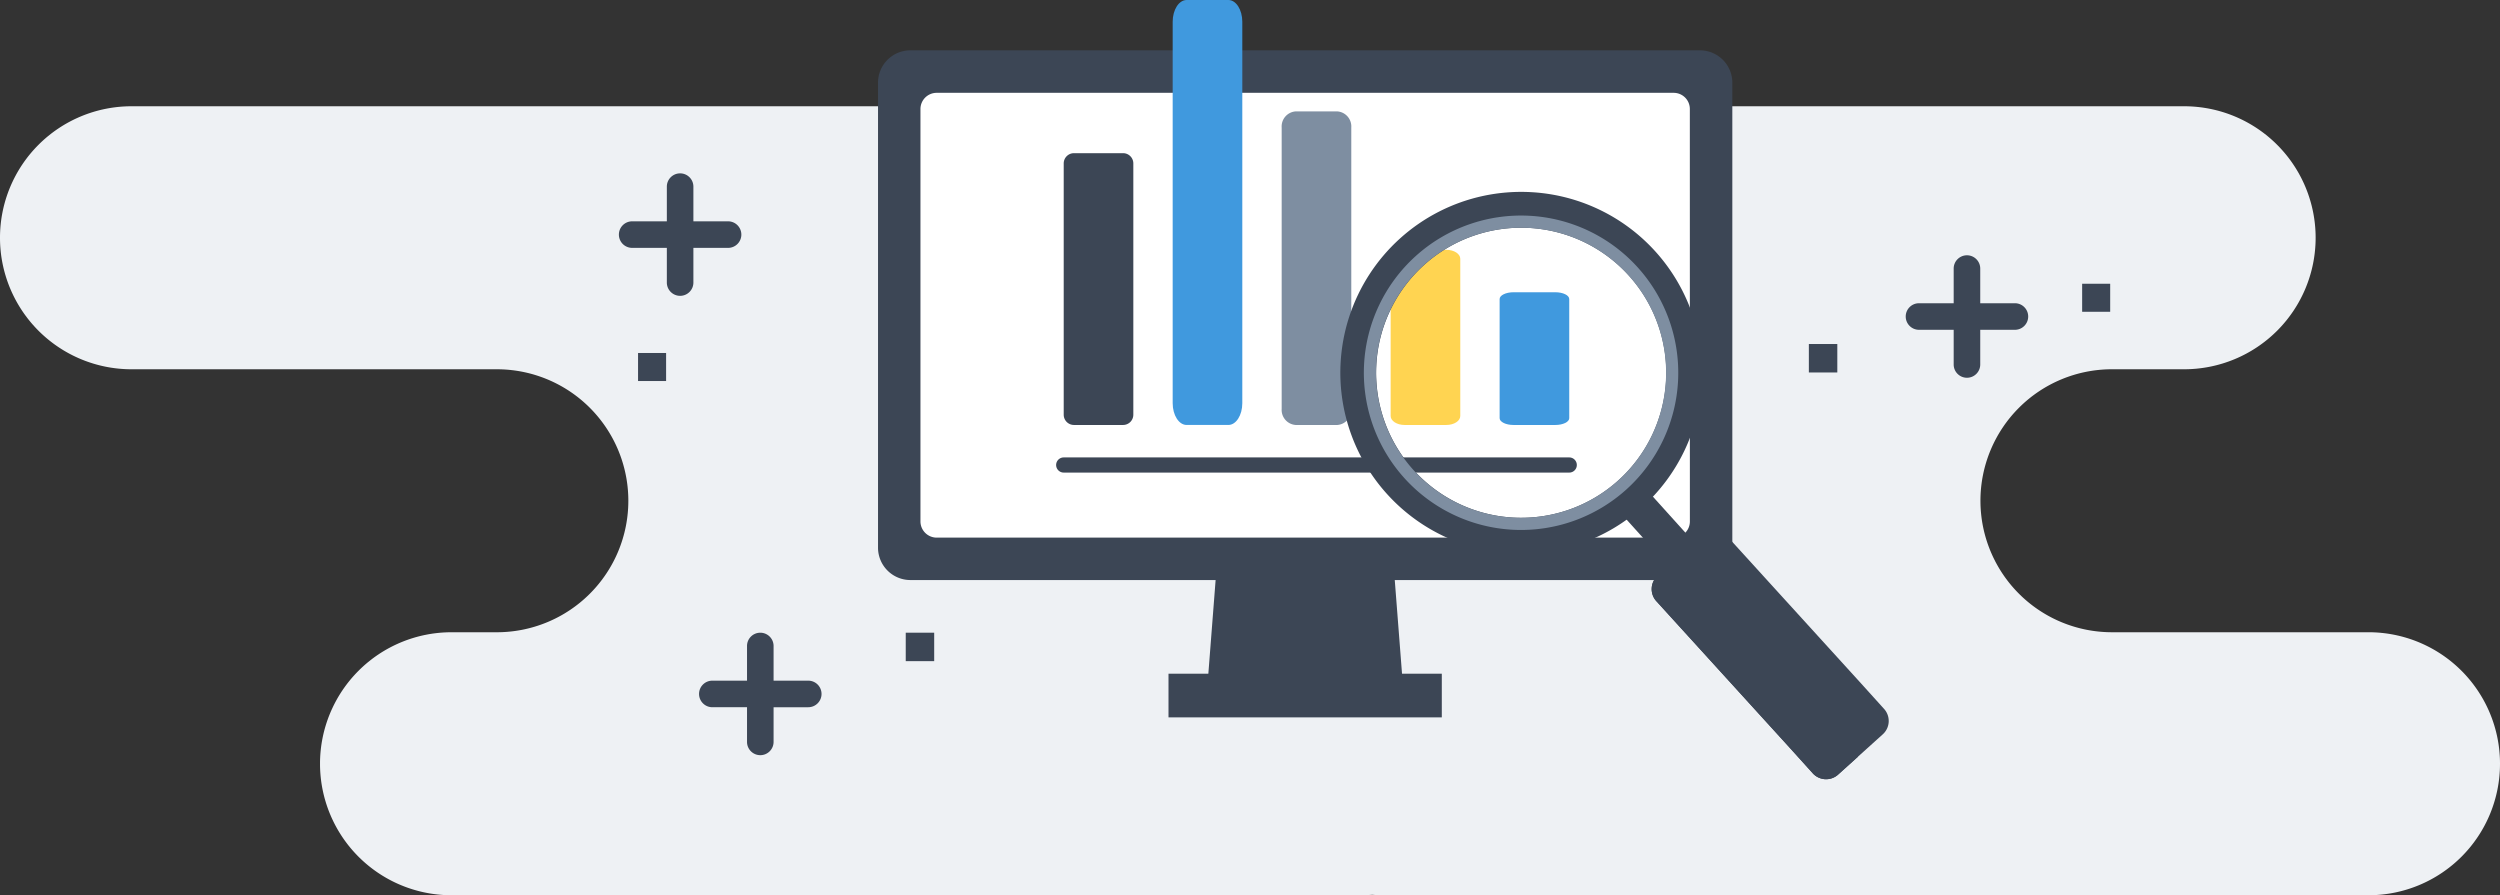
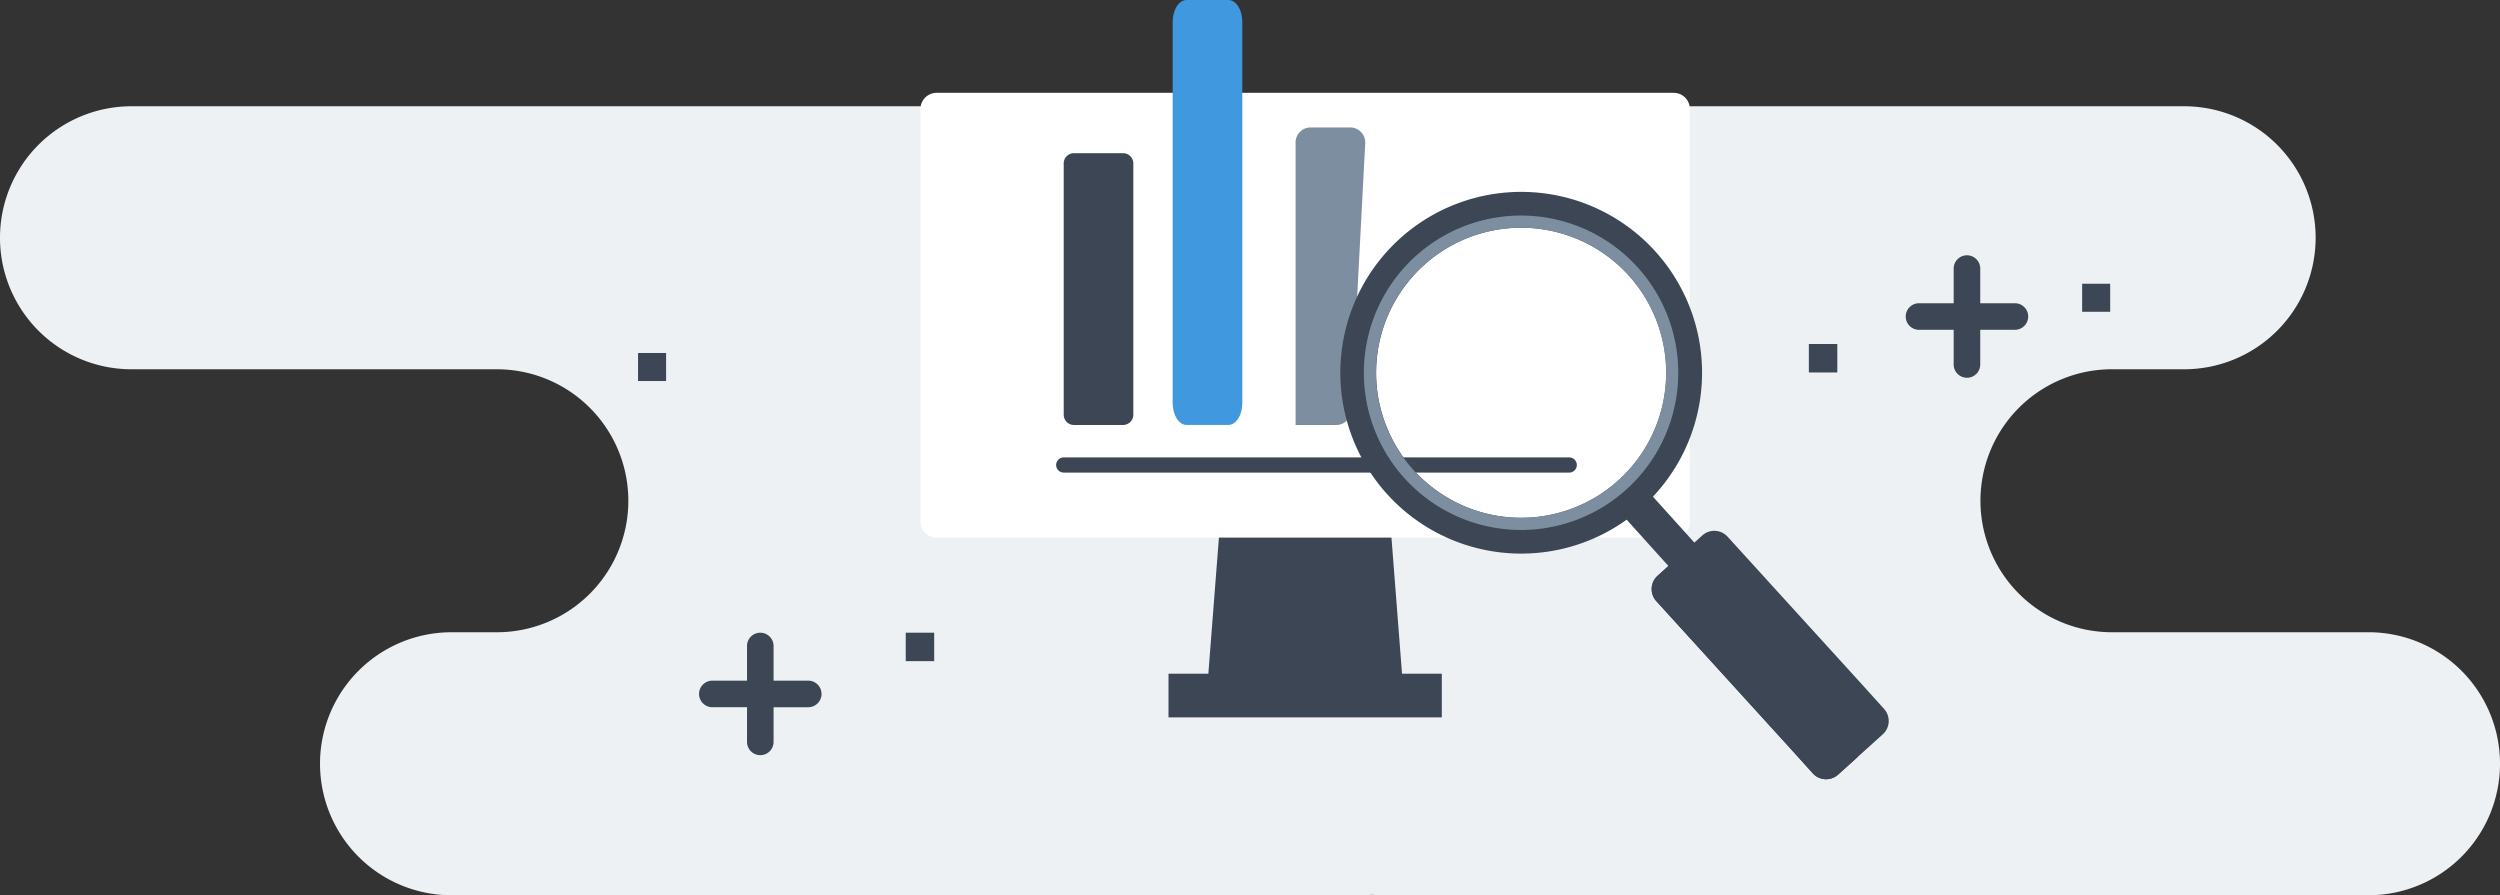
<svg xmlns="http://www.w3.org/2000/svg" width="493.961" height="176.886" viewBox="0 0 493.961 176.886">
  <rect x="0" y="0" width="493.961" height="176.886" fill="#333333" stroke="none" />
  <g id="Group_698" data-name="Group 698" transform="translate(-1228.267 6922.577)">
    <g id="Group_690" data-name="Group 690" transform="translate(1228.267 -6901.583)">
      <path id="Path_625" data-name="Path 625" d="M1696.247-6803.158h-50.692a25.981,25.981,0,0,1-25.982-25.98,25.976,25.976,0,0,1,25.982-25.98h14.264A25.987,25.987,0,0,0,1685.8-6881.1a25.982,25.982,0,0,0-25.983-25.982H1254.249a25.981,25.981,0,0,0-25.982,25.982,25.986,25.986,0,0,0,25.982,25.984h72.187a26.013,26.013,0,0,1,7.574,1.127,25.988,25.988,0,0,1,18.408,24.853,25.984,25.984,0,0,1-25.982,25.98h-8.955a25.981,25.981,0,0,0-25.982,25.985,25.981,25.981,0,0,0,25.982,25.979h180.128c.6,0,1.192-.051,1.786-.089.59.038,1.179.089,1.782.089h195.07a25.983,25.983,0,0,0,25.981-25.979A25.983,25.983,0,0,0,1696.247-6803.158Z" transform="translate(-1228.267 6907.085)" fill="#eef1f4" />
    </g>
    <g id="Group_691" data-name="Group 691" transform="translate(1350.551 -6888.324)">
-       <path id="Path_626" data-name="Path 626" d="M1340.076-6887.824h-6.852v-6.851a2.624,2.624,0,0,0-2.622-2.625,2.625,2.625,0,0,0-2.625,2.625v6.851h-6.85a2.625,2.625,0,0,0-2.624,2.624,2.623,2.623,0,0,0,2.624,2.623h6.85v6.85a2.627,2.627,0,0,0,2.625,2.626,2.625,2.625,0,0,0,2.622-2.626v-6.85h6.852a2.624,2.624,0,0,0,2.624-2.623A2.625,2.625,0,0,0,1340.076-6887.824Z" transform="translate(-1318.504 6897.301)" fill="#3c4655" />
      <rect id="Rectangle_231" data-name="Rectangle 231" width="5.542" height="5.54" transform="translate(3.786 35.492)" fill="#3c4655" />
    </g>
    <path id="Path_627" data-name="Path 627" d="M1508.753-6870.631h6.85v6.85a2.624,2.624,0,0,0,2.624,2.624,2.625,2.625,0,0,0,2.625-2.624v-6.85h6.85a2.628,2.628,0,0,0,2.625-2.625,2.625,2.625,0,0,0-2.625-2.625h-6.85v-6.849a2.626,2.626,0,0,0-2.625-2.625,2.625,2.625,0,0,0-2.624,2.625v6.849h-6.85a2.625,2.625,0,0,0-2.625,2.625A2.627,2.627,0,0,0,1508.753-6870.631Z" transform="translate(98.68 13.219)" fill="#3c4655" />
    <rect id="Rectangle_232" data-name="Rectangle 232" width="5.54" height="5.539" transform="translate(1639.667 -6866.513)" fill="#3c4655" />
    <rect id="Rectangle_233" data-name="Rectangle 233" width="5.623" height="5.623" transform="translate(1585.669 -6854.605)" fill="#3c4655" />
    <path id="Path_628" data-name="Path 628" d="M1332.817-6815.6h6.852v6.85a2.624,2.624,0,0,0,2.622,2.624,2.626,2.626,0,0,0,2.626-2.624v-6.85h6.849a2.629,2.629,0,0,0,2.626-2.625,2.625,2.625,0,0,0-2.626-2.625h-6.849v-6.849a2.626,2.626,0,0,0-2.626-2.625,2.624,2.624,0,0,0-2.622,2.625v6.849h-6.852a2.625,2.625,0,0,0-2.625,2.625A2.629,2.629,0,0,0,1332.817-6815.6Z" transform="translate(36.198 32.761)" fill="#3c4655" />
    <rect id="Rectangle_234" data-name="Rectangle 234" width="5.623" height="5.623" transform="translate(1407.226 -6797.566)" fill="#3c4655" />
    <g id="Group_695" data-name="Group 695" transform="translate(1401.75 -6912.631)">
      <g id="Group_694" data-name="Group 694">
        <g id="Group_693" data-name="Group 693">
          <path id="Path_629" data-name="Path 629" d="M1442.8-6810.616h-38.4l3.883-50h30.639Z" transform="translate(-1339.199 6934.636)" fill="#3c4655" />
          <g id="Group_692" data-name="Group 692">
-             <path id="Path_630" data-name="Path 630" d="M1525.083-6816.954a6.4,6.4,0,0,1-6.376,6.379h-156.05a6.4,6.4,0,0,1-6.372-6.379v-91.9a6.392,6.392,0,0,1,6.372-6.384h156.05a6.4,6.4,0,0,1,6.376,6.384Z" transform="translate(-1356.285 6915.237)" fill="#3c4655" />
            <path id="Path_631" data-name="Path 631" d="M1514.5-6824.357a3.2,3.2,0,0,1-3.192,3.2h-145.64a3.21,3.21,0,0,1-3.194-3.2v-81.5a3.2,3.2,0,0,1,3.194-3.185H1511.3a3.192,3.192,0,0,1,3.192,3.185Z" transform="translate(-1354.089 6917.438)" fill="#fff" />
          </g>
          <rect id="Rectangle_235" data-name="Rectangle 235" width="54" height="8.628" transform="translate(57.394 123.167)" fill="#3c4655" />
        </g>
      </g>
    </g>
    <line id="Line_5" data-name="Line 5" x2="99.886" transform="translate(1438.439 -6830.7)" fill="none" stroke="#3c4655" stroke-linecap="round" stroke-linejoin="round" stroke-width="3" />
    <path id="Rectangle_236" data-name="Rectangle 236" d="M2.031,0h9.694a2.031,2.031,0,0,1,2.031,2.031V51.674a2.03,2.03,0,0,1-2.03,2.03H2.03A2.03,2.03,0,0,1,0,51.674V2.031A2.031,2.031,0,0,1,2.031,0Z" transform="translate(1438.439 -6892.313)" fill="#3c4655" />
    <path id="Path_632" data-name="Path 632" d="M1413.005-6842.911c0,2.376-1.232,4.3-2.75,4.3H1402c-1.519,0-2.752-1.927-2.752-4.3v-75.36c0-2.378,1.233-4.306,2.752-4.306h8.255c1.518,0,2.75,1.928,2.75,4.306Z" transform="translate(60.722)" fill="#4099de" />
-     <path id="Path_633" data-name="Path 633" d="M1428.895-6847.552a2.987,2.987,0,0,1-2.751,3.175h-8.254a2.986,2.986,0,0,1-2.751-3.175v-55.609a2.983,2.983,0,0,1,2.751-3.173h8.254a2.984,2.984,0,0,1,2.751,3.173Z" transform="translate(66.366 5.768)" fill="#7e8ea1" />
-     <path id="Path_634" data-name="Path 634" d="M1444.786-6853.317c0,.978-1.233,1.773-2.752,1.773h-8.254c-1.518,0-2.751-.8-2.751-1.773v-31.063c0-.979,1.233-1.771,2.751-1.771h8.254c1.519,0,2.752.793,2.752,1.771Z" transform="translate(72.009 12.935)" fill="#ffd451" />
-     <path id="Path_635" data-name="Path 635" d="M1460.673-6855.086c0,.743-1.232,1.345-2.751,1.345h-8.254c-1.519,0-2.751-.6-2.751-1.345v-23.538c0-.741,1.232-1.343,2.751-1.343h8.254c1.519,0,2.751.6,2.751,1.343Z" transform="translate(77.652 15.133)" fill="#4099de" />
+     <path id="Path_633" data-name="Path 633" d="M1428.895-6847.552a2.987,2.987,0,0,1-2.751,3.175h-8.254v-55.609a2.983,2.983,0,0,1,2.751-3.173h8.254a2.984,2.984,0,0,1,2.751,3.173Z" transform="translate(66.366 5.768)" fill="#7e8ea1" />
    <g id="Group_697" data-name="Group 697" transform="translate(1493.097 -6884.66)">
      <rect id="Rectangle_237" data-name="Rectangle 237" width="6.897" height="16.096" transform="matrix(0.743, -0.67, 0.67, 0.743, 55.227, 63.273)" fill="#3c4655" />
      <path id="Path_636" data-name="Path 636" d="M1479.086-6844.266l-8.834,7.969a3.546,3.546,0,0,0-.256,5l26.534,29.166,4.387,4.86a3.544,3.544,0,0,0,5.007.258l8.833-7.967a3.551,3.551,0,0,0,.257-5.007l-4.557-5.047-26.362-28.978A3.546,3.546,0,0,0,1479.086-6844.266Z" transform="translate(-1407.573 6912.146)" fill="#3c4655" />
      <path id="Path_637" data-name="Path 637" d="M1470.252-6837.687a3.546,3.546,0,0,0-.256,5l26.534,29.166,4.387,4.86a3.544,3.544,0,0,0,5.007.258l3.952-3.564-6.863-7.559-28.8-31.743Z" transform="translate(-1407.573 6913.536)" fill="#3c4655" />
      <g id="Group_696" data-name="Group 696">
        <path id="Path_638" data-name="Path 638" d="M1423.741-6860.7a35.737,35.737,0,0,0,33.851,37.523,35.736,35.736,0,0,0,37.525-33.852,35.734,35.734,0,0,0-33.851-37.525A35.735,35.735,0,0,0,1423.741-6860.7Zm7.07.362a28.654,28.654,0,0,1,30.091-27.144,28.652,28.652,0,0,1,27.145,30.089,28.656,28.656,0,0,1-30.088,27.147A28.658,28.658,0,0,1,1430.811-6860.333Z" transform="translate(-1423.693 6894.597)" fill="#3c4655" />
      </g>
      <path id="Path_639" data-name="Path 639" d="M1427.163-6861.681a31.063,31.063,0,0,0,29.423,32.616,31.066,31.066,0,0,0,32.618-29.424,31.066,31.066,0,0,0-29.424-32.618A31.062,31.062,0,0,0,1427.163-6861.681Zm2.4.122a28.653,28.653,0,0,1,30.092-27.144,28.651,28.651,0,0,1,27.142,30.09,28.654,28.654,0,0,1-30.091,27.145A28.654,28.654,0,0,1,1429.565-6861.559Z" transform="translate(-1422.476 6895.82)" fill="#7e8ea1" />
    </g>
  </g>
</svg>